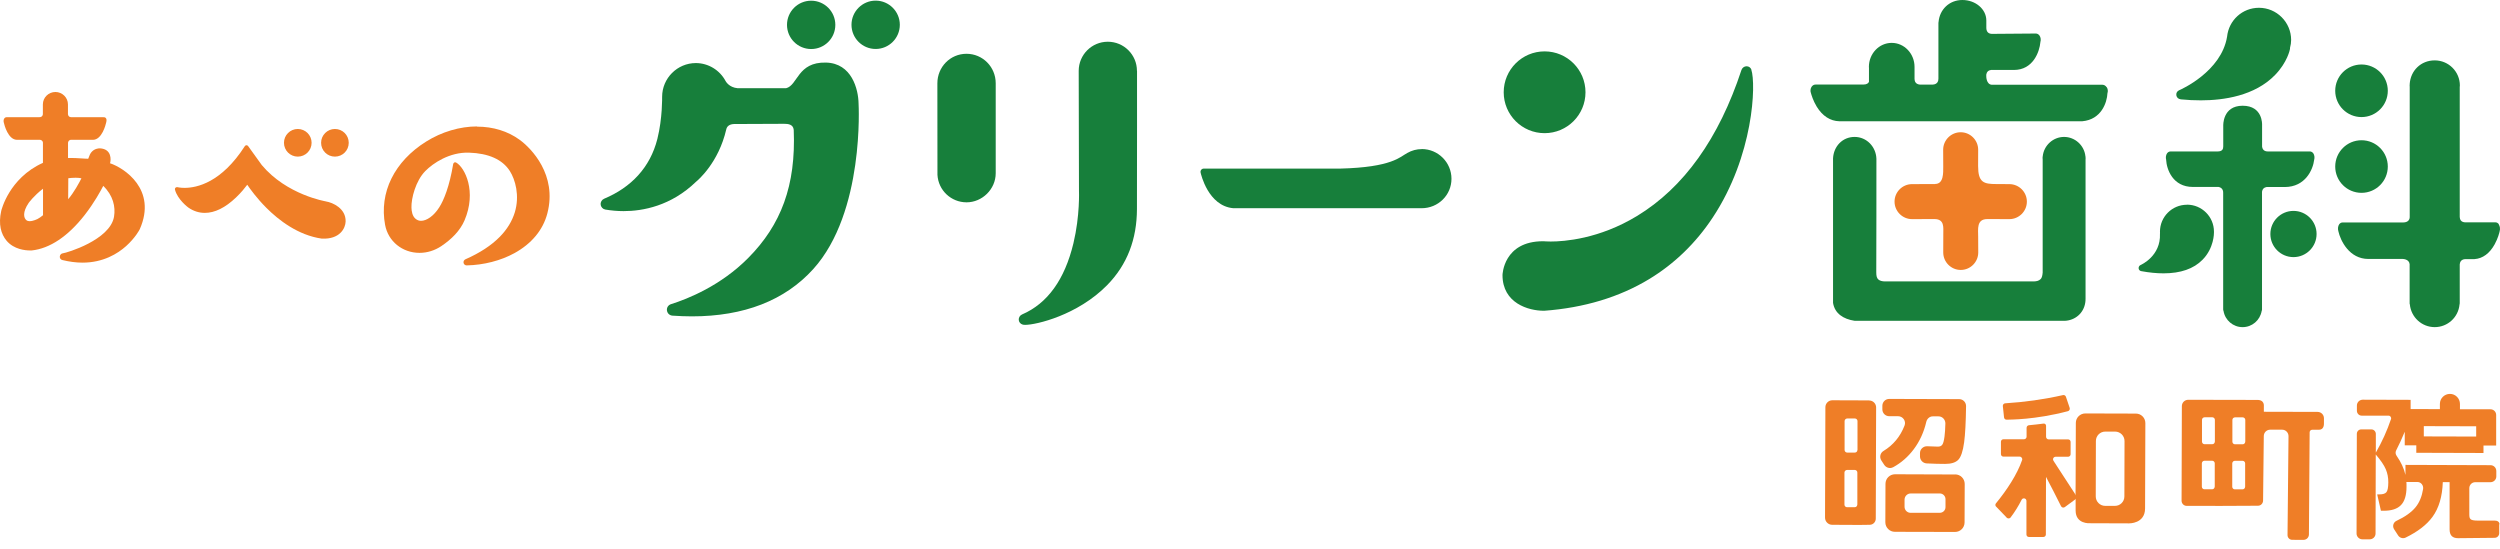
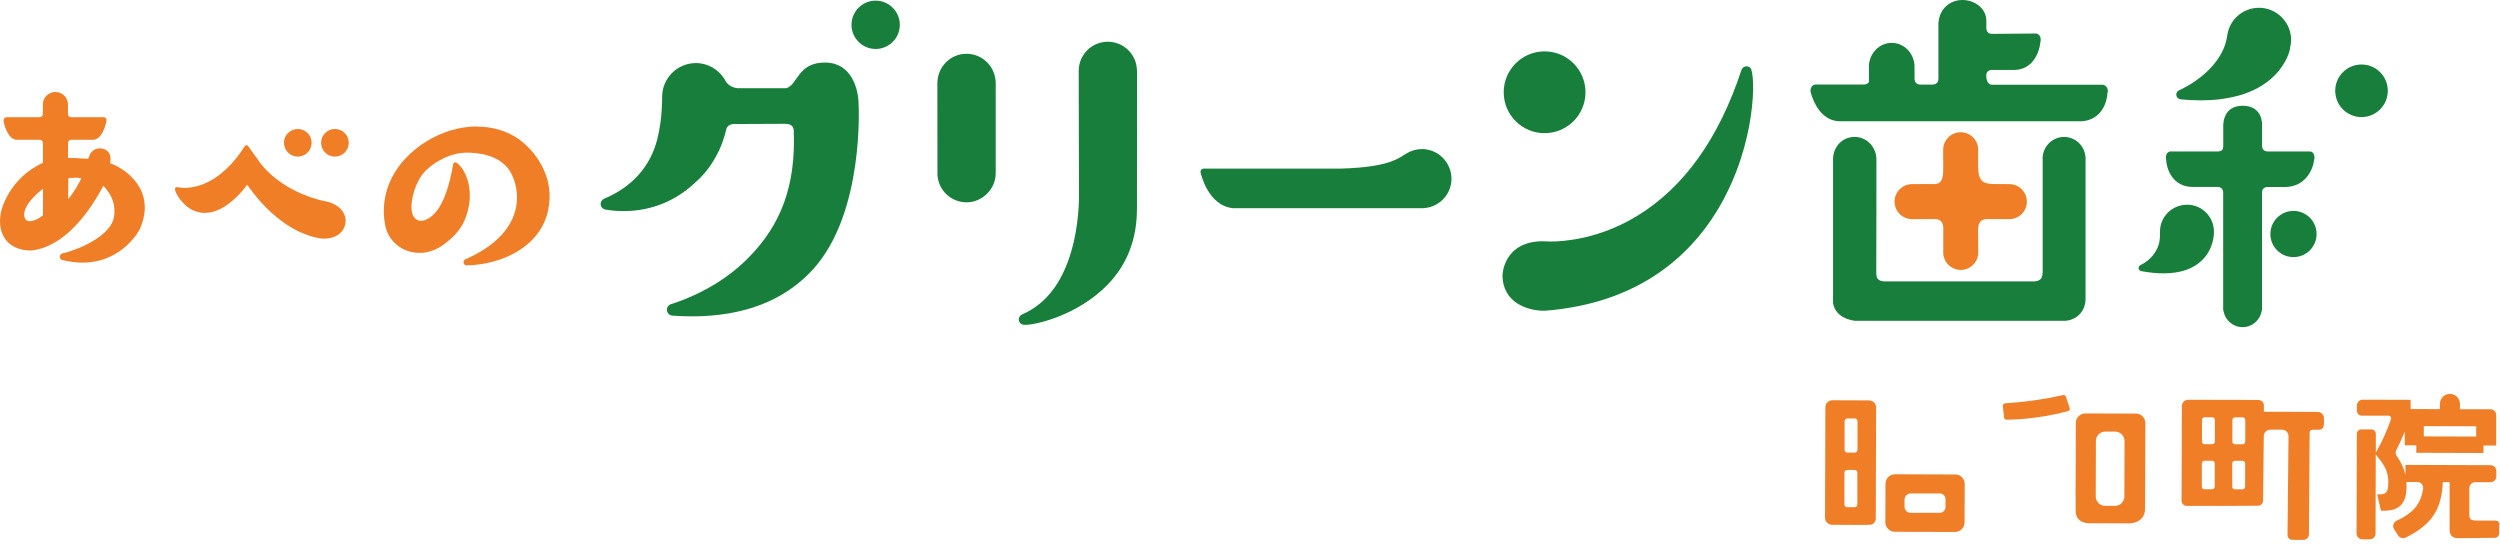
<svg xmlns="http://www.w3.org/2000/svg" width="264" height="58" viewBox="0 0 264 58" fill="none">
  <path d="M225.54 43.675L220.211 43.66C219.657 43.66 219.208 44.109 219.208 44.656L219.186 51.069C219.186 51.069 219.171 52.506 219.171 52.521L219.186 52.304V52.656V53.913C219.186 55.365 220.683 55.253 220.683 55.253L224.829 55.268C224.829 55.268 226.513 55.312 226.52 53.696L226.55 44.678C226.55 44.124 226.101 43.675 225.555 43.675H225.54ZM224.335 52.424C224.335 52.978 223.886 53.427 223.332 53.419H222.307C221.753 53.419 221.304 52.963 221.311 52.409L221.326 46.571C221.326 46.018 221.775 45.569 222.329 45.576H223.354C223.908 45.576 224.357 46.032 224.35 46.586L224.335 52.424Z" fill="#EF7E27" />
  <path d="M211.904 44.319C212.256 44.304 214.875 44.342 218.37 43.421C218.52 43.384 218.61 43.219 218.557 43.069L218.16 41.895C218.116 41.767 217.981 41.693 217.854 41.722C215.826 42.179 213.79 42.463 211.747 42.59C211.597 42.598 211.485 42.733 211.5 42.882L211.627 44.08C211.642 44.222 211.762 44.327 211.904 44.319Z" fill="#EF7E27" />
-   <path d="M216.843 48.645C216.731 48.466 216.858 48.234 217.075 48.234H218.385C218.535 48.234 218.655 48.114 218.655 47.972V46.67C218.655 46.52 218.542 46.4 218.393 46.4H216.335C216.185 46.4 216.065 46.273 216.065 46.123V44.971C216.065 44.821 215.945 44.709 215.796 44.731C215.302 44.799 214.74 44.859 214.254 44.904C214.112 44.919 214.007 45.038 214.007 45.188V46.116C214.007 46.266 213.88 46.385 213.738 46.385H211.567C211.418 46.385 211.298 46.498 211.298 46.647V47.949C211.298 48.099 211.41 48.219 211.56 48.219H213.274C213.461 48.219 213.595 48.406 213.536 48.578C213.019 50.09 211.919 51.759 210.774 53.151C210.699 53.24 210.692 53.36 210.752 53.458L211.867 54.618C211.964 54.775 212.196 54.797 212.316 54.648C212.75 54.079 213.139 53.458 213.483 52.776C213.61 52.522 213.992 52.612 213.992 52.896V56.436C213.985 56.586 214.104 56.706 214.254 56.706H215.773C215.923 56.706 216.043 56.593 216.043 56.444L216.058 50.359C216.604 51.392 217.135 52.417 217.644 53.45C217.719 53.6 217.914 53.652 218.048 53.547L219.186 52.709C219.298 52.627 219.328 52.47 219.253 52.357C218.774 51.617 217.188 49.184 216.843 48.653V48.645Z" fill="#EF7E27" />
  <path d="M197.386 42.283L193.494 42.269C193.09 42.269 192.761 42.598 192.761 43.002L192.723 54.662C192.723 55.073 193.052 55.41 193.464 55.418C194.489 55.418 196.443 55.448 197.453 55.418C197.805 55.41 198.082 55.118 198.082 54.767L198.119 43.024C198.119 42.62 197.79 42.291 197.386 42.291V42.283ZM196.128 53.292C196.128 53.442 196.009 53.562 195.859 53.562H195.043C194.893 53.562 194.774 53.434 194.774 53.292V49.895C194.781 49.745 194.908 49.625 195.051 49.625H195.866C196.016 49.625 196.136 49.752 196.136 49.895V53.292H196.128ZM196.143 47.522C196.143 47.672 196.024 47.792 195.874 47.792H195.058C194.908 47.792 194.789 47.664 194.789 47.522V44.461C194.796 44.312 194.916 44.192 195.066 44.192H195.881C196.031 44.192 196.151 44.319 196.151 44.461V47.522H196.143Z" fill="#EF7E27" />
-   <path d="M199.915 49.34C200.768 48.876 201.494 48.24 202.093 47.44C202.721 46.601 203.163 45.636 203.417 44.543C203.5 44.206 203.784 43.959 204.121 43.967H204.705C205.116 43.967 205.438 44.311 205.431 44.723C205.416 45.307 205.386 45.763 205.341 46.092C205.281 46.556 205.199 46.848 205.094 46.975C204.996 47.103 204.839 47.17 204.622 47.163C204.353 47.163 203.986 47.148 203.522 47.125C203.096 47.103 202.736 47.447 202.751 47.866V48.225C202.766 48.607 203.073 48.914 203.455 48.936C204.203 48.974 204.854 48.989 205.408 48.989C206.044 48.989 206.508 48.846 206.793 48.555C207.077 48.263 207.287 47.649 207.414 46.699C207.526 45.868 207.593 44.596 207.616 42.882C207.616 42.478 207.294 42.148 206.89 42.148L199.503 42.126C199.099 42.126 198.777 42.448 198.777 42.852V43.226C198.777 43.63 199.099 43.952 199.503 43.952H200.439C200.948 43.952 201.307 44.468 201.12 44.94C200.671 46.1 199.93 46.998 198.89 47.627C198.545 47.836 198.448 48.293 198.673 48.629L198.972 49.086C199.174 49.393 199.578 49.52 199.907 49.34H199.915Z" fill="#EF7E27" />
  <path d="M206.463 50.105L200.117 50.082C199.556 50.082 199.107 50.531 199.107 51.092L199.092 55.149C199.092 55.71 199.541 56.159 200.102 56.159L206.448 56.174C207.009 56.174 207.459 55.725 207.459 55.164L207.473 51.107C207.473 50.546 207.024 50.097 206.463 50.097V50.105ZM205.445 53.554C205.445 53.884 205.176 54.153 204.839 54.153H201.741C201.397 54.146 201.12 53.861 201.12 53.517V52.761C201.12 52.402 201.419 52.103 201.778 52.11H204.862C205.183 52.118 205.445 52.387 205.445 52.709V53.554Z" fill="#EF7E27" />
  <path d="M245.409 44.612V44.17C245.409 43.796 245.11 43.496 244.736 43.496L239.063 43.482V42.8C239.063 42.696 239.033 42.539 238.913 42.411C238.809 42.299 238.651 42.247 238.449 42.232L231.078 42.217C230.704 42.217 230.404 42.516 230.404 42.89L230.374 52.874C230.374 53.173 230.614 53.42 230.913 53.42C232.23 53.435 236.863 53.42 238.442 53.405C238.741 53.405 238.973 53.166 238.981 52.866L239.056 46.048C239.056 45.674 239.362 45.375 239.729 45.375H240.994C241.368 45.375 241.667 45.682 241.667 46.056C241.667 46.056 241.585 54.386 241.563 56.504C241.563 56.788 241.787 57.012 242.072 57.005C242.431 57.005 242.887 57.02 243.254 57.012C243.568 57.005 243.815 56.758 243.823 56.444C243.838 54.228 243.898 45.652 243.898 45.652C243.898 45.502 244.017 45.383 244.167 45.383H244.878C245.454 45.383 245.409 44.761 245.409 44.612ZM233.869 51.4C233.869 51.549 233.749 51.669 233.6 51.669H232.784C232.634 51.669 232.515 51.542 232.515 51.4V48.922C232.522 48.773 232.642 48.653 232.792 48.653H233.607C233.757 48.653 233.877 48.78 233.877 48.922V51.4H233.869ZM233.884 46.64C233.884 46.789 233.764 46.909 233.615 46.909H232.799C232.649 46.909 232.53 46.782 232.53 46.64V44.335C232.53 44.185 232.657 44.065 232.807 44.065H233.622C233.772 44.065 233.892 44.193 233.892 44.335V46.64H233.884ZM237.08 51.407C237.08 51.557 236.96 51.676 236.81 51.676H235.995C235.845 51.676 235.725 51.549 235.725 51.407V48.93C235.733 48.78 235.852 48.66 236.002 48.66H236.818C236.968 48.66 237.087 48.788 237.087 48.93V51.407H237.08ZM237.095 46.647C237.095 46.797 236.975 46.917 236.825 46.917H236.01C235.86 46.917 235.74 46.789 235.74 46.647V44.342C235.74 44.193 235.867 44.073 236.017 44.073H236.833C236.983 44.073 237.102 44.2 237.102 44.342V46.647H237.095Z" fill="#EF7E27" />
  <path d="M263.947 55.373C263.947 55.373 263.977 54.976 263.438 54.976C262.772 54.976 261.799 54.976 261.694 54.976C260.774 54.976 260.759 54.796 260.759 54.22V51.533C260.766 51.197 261.043 50.92 261.38 50.92H262.997C263.333 50.92 263.61 50.65 263.61 50.313V49.737C263.61 49.4 263.341 49.123 262.997 49.123L254.016 49.093V50.149C253.859 49.468 253.544 48.794 253.08 48.128C252.961 47.956 252.938 47.746 253.036 47.559C253.342 46.968 253.642 46.31 253.941 45.591V47.028H255.161V47.814L262.256 47.836V47.05H263.595V43.832C263.603 43.496 263.333 43.219 262.989 43.219H259.771V42.657C259.771 42.074 259.3 41.595 258.716 41.595C258.132 41.595 257.653 42.066 257.653 42.65V43.204L254.562 43.196V42.223L249.503 42.208C249.166 42.208 248.889 42.485 248.889 42.822V43.383C248.889 43.66 249.114 43.892 249.391 43.892H251.142C251.142 43.892 251.157 43.892 251.165 43.892H252.227C252.414 43.892 252.549 44.079 252.489 44.259C252.078 45.479 251.539 46.661 250.888 47.799V45.823C250.888 45.561 250.678 45.344 250.416 45.344H249.346C249.092 45.344 248.889 45.546 248.882 45.801L248.852 56.338C248.852 56.675 249.129 56.952 249.466 56.952H250.244C250.581 56.952 250.858 56.682 250.858 56.338L250.88 47.993C251.404 48.607 251.756 49.123 251.935 49.543C252.115 49.962 252.212 50.433 252.205 50.957C252.197 51.481 252.137 51.81 252.01 51.967C251.883 52.132 251.636 52.207 251.262 52.207H251.03L251.426 53.936H251.726C252.549 53.936 253.155 53.741 253.544 53.337C253.934 52.933 254.128 52.289 254.128 51.399C254.128 51.174 254.128 51.009 254.113 50.897H255.273C255.662 50.897 255.939 51.256 255.879 51.645C255.752 52.424 255.49 53.068 255.086 53.561C254.66 54.085 253.986 54.572 253.058 55.006C252.729 55.163 252.616 55.582 252.818 55.889L253.245 56.547C253.41 56.802 253.754 56.907 254.031 56.772C255.318 56.143 256.261 55.417 256.867 54.587C257.548 53.659 257.907 52.431 257.96 50.912H258.678C258.678 50.912 258.678 54.482 258.678 55.904C258.678 56.525 258.97 56.832 259.569 56.832L263.431 56.794C263.7 56.794 263.917 56.57 263.917 56.3C263.917 56.3 263.917 55.949 263.917 55.365L263.947 55.373ZM255.962 45L261.485 45.015V46.1L255.954 46.085V45H255.962Z" fill="#EF7E27" />
  <path d="M163.109 14.062C165.494 14.062 167.428 12.129 167.428 9.744C167.428 7.359 165.494 5.426 163.109 5.426C160.725 5.426 158.791 7.359 158.791 9.744C158.791 12.129 160.725 14.062 163.109 14.062Z" fill="#177F3B" />
-   <path d="M85.659 5.178C87.068 5.178 88.211 4.036 88.211 2.626C88.211 1.217 87.068 0.074 85.659 0.074C84.249 0.074 83.107 1.217 83.107 2.626C83.107 4.036 84.249 5.178 85.659 5.178Z" fill="#177F3B" />
  <path d="M92.469 0.067C91.062 0.067 89.917 1.212 89.917 2.619C89.917 4.026 91.062 5.171 92.469 5.171C93.876 5.171 95.021 4.026 95.021 2.619C95.021 1.212 93.876 0.067 92.469 0.067Z" fill="#177F3B" />
  <path d="M102.063 5.68C100.342 5.68 98.987 7.079 98.987 8.793C98.987 8.95 98.987 9.122 98.987 9.324C98.987 9.324 98.988 18.44 98.995 18.462C99.085 20.094 100.432 21.366 102.071 21.366C103.71 21.366 105.147 19.989 105.147 18.29C105.147 18.29 105.147 8.898 105.147 8.793C105.147 7.072 103.777 5.68 102.063 5.68Z" fill="#177F3B" />
  <path d="M150.132 15.746C149.609 15.746 149.092 15.88 148.606 16.157C147.85 16.554 147.012 17.669 141.519 17.804H127.12C127.015 17.804 126.91 17.849 126.85 17.931C126.783 18.013 126.76 18.118 126.783 18.223C126.813 18.365 127.576 21.748 130.233 21.987C130.24 21.987 130.255 21.987 130.263 21.987C130.263 21.987 150.035 21.987 150.132 21.987C151.861 21.987 153.276 20.61 153.276 18.881C153.276 17.153 151.869 15.738 150.132 15.738V15.746Z" fill="#177F3B" />
  <path d="M184.955 7.371C184.88 7.147 184.678 6.997 184.438 6.997C184.199 6.997 183.982 7.154 183.899 7.386C181.52 14.623 177.808 19.817 172.853 22.818C168.857 25.243 165.16 25.505 163.753 25.505C163.289 25.505 163.027 25.475 163.027 25.475C163.012 25.475 163.004 25.475 162.989 25.475H162.945C158.761 25.475 158.664 29.015 158.664 29.044C158.664 32.023 161.41 32.816 163.027 32.816H163.057C163.057 32.816 163.072 32.816 163.079 32.816C167.293 32.502 171.02 31.372 174.155 29.471C176.82 27.855 179.08 25.669 180.861 22.975C185.194 16.434 185.449 8.876 184.94 7.364L184.955 7.371ZM163.042 32.48C163.042 32.48 163.042 32.48 163.034 32.48C163.042 32.48 163.049 32.48 163.057 32.48C163.057 32.48 163.057 32.48 163.049 32.48H163.042Z" fill="#177F3B" />
  <path d="M120.062 7.483C120.062 5.784 118.685 4.407 116.986 4.407C115.288 4.407 113.911 5.784 113.911 7.483C113.911 7.61 113.94 20.123 113.94 20.123C113.94 20.123 113.94 20.131 113.94 20.138C113.94 20.161 114.053 22.765 113.357 25.676C112.436 29.523 110.61 32.053 107.931 33.205C107.706 33.302 107.564 33.534 107.579 33.774C107.594 34.013 107.759 34.208 107.991 34.275C108.066 34.298 108.148 34.305 108.268 34.305C109.428 34.305 113.791 33.28 116.897 30.129C119.044 27.951 120.055 25.242 120.062 22.077C120.077 17.908 120.07 7.528 120.07 7.491L120.062 7.483ZM108.073 33.931C108.073 33.931 108.021 33.909 108.006 33.901C108.028 33.916 108.051 33.923 108.073 33.931ZM108.253 33.953C108.253 33.953 108.253 33.953 108.245 33.953C108.245 33.953 108.253 33.953 108.26 33.953H108.253Z" fill="#177F3B" />
-   <path d="M249.376 20.364C250.91 20.364 252.152 19.121 252.152 17.587C252.152 16.053 250.91 14.81 249.376 14.81C247.841 14.81 246.599 16.053 246.599 17.587C246.599 19.121 247.841 20.364 249.376 20.364Z" fill="#177F3B" />
  <path d="M249.376 12.363C250.91 12.363 252.152 11.12 252.152 9.586C252.152 8.052 250.91 6.81 249.376 6.81C247.841 6.81 246.599 8.052 246.599 9.586C246.599 11.12 247.841 12.363 249.376 12.363Z" fill="#177F3B" />
-   <path d="M263.872 23.671C263.782 23.544 263.647 23.477 263.505 23.477H260.504C260.377 23.477 259.763 23.559 259.748 22.908V9.22C259.748 9.22 259.748 9.197 259.748 9.182C259.748 9.145 259.763 9.093 259.763 9.033C259.763 7.566 258.573 6.376 257.106 6.376C255.64 6.376 254.554 7.469 254.465 8.868C254.465 8.883 254.465 8.898 254.465 8.913C254.465 8.913 254.465 8.92 254.465 8.928C254.465 8.958 254.457 8.995 254.457 9.04C254.457 9.085 254.457 9.123 254.465 9.152C254.465 9.152 254.465 9.16 254.465 9.167V22.938C254.435 23.559 253.739 23.484 253.716 23.491H247.385C247.243 23.491 247.108 23.559 247.018 23.686C246.891 23.866 246.854 24.165 246.928 24.405C247.153 25.43 248.096 27.346 250.094 27.346H253.731C253.731 27.346 254.397 27.346 254.457 27.892V32.023C254.457 32.061 254.457 32.105 254.48 32.143C254.607 33.498 255.737 34.545 257.106 34.545C258.476 34.545 259.599 33.505 259.726 32.158C259.741 32.12 259.748 32.075 259.748 32.031V27.922C259.793 27.361 260.265 27.361 260.422 27.361C260.444 27.361 261.29 27.361 261.29 27.361C261.297 27.361 261.305 27.361 261.312 27.361C262.173 27.301 262.906 26.762 263.438 25.797C263.79 25.16 263.939 24.547 263.962 24.427C264.037 24.18 263.999 23.888 263.872 23.709V23.671ZM247.258 24.3C247.258 24.3 247.243 24.247 247.235 24.218C247.235 24.247 247.243 24.27 247.258 24.3ZM247.385 23.813C247.385 23.813 247.37 23.813 247.362 23.813C247.37 23.813 247.377 23.813 247.385 23.813Z" fill="#177F3B" />
  <path d="M230.27 10.491C231.01 10.566 231.736 10.596 232.417 10.596C234.805 10.596 238.098 10.132 240.246 7.917C241.555 6.57 241.817 5.223 241.825 5.163C241.825 5.125 241.825 5.088 241.825 5.051C241.907 4.751 241.944 4.489 241.944 4.22C241.944 2.349 240.418 0.822 238.547 0.822C236.803 0.822 235.359 2.132 235.179 3.876C234.573 7.565 230.299 9.459 230.112 9.533C229.903 9.623 229.783 9.84 229.821 10.065C229.858 10.297 230.038 10.461 230.27 10.484V10.491Z" fill="#177F3B" />
  <path d="M230.935 21.621C229.364 21.621 228.092 22.901 228.092 24.465C228.092 24.517 228.092 24.562 228.099 24.599C228.099 24.629 228.092 24.659 228.092 24.689C228.189 27.032 226.123 27.952 226.041 27.989C225.906 28.049 225.824 28.192 225.839 28.341C225.854 28.491 225.966 28.611 226.116 28.633C226.961 28.79 227.755 28.865 228.473 28.865C230.269 28.865 231.654 28.386 232.589 27.428C233.809 26.193 233.794 24.622 233.794 24.554C233.794 24.54 233.794 24.524 233.794 24.517C233.794 24.502 233.794 24.48 233.794 24.457C233.794 22.886 232.514 21.613 230.95 21.613L230.935 21.621Z" fill="#177F3B" />
  <path d="M242.191 22.271C240.844 22.271 239.751 23.364 239.751 24.711C239.751 26.058 240.844 27.151 242.191 27.151C243.538 27.151 244.631 26.058 244.631 24.711C244.631 23.364 243.538 22.271 242.191 22.271Z" fill="#177F3B" />
  <path d="M244.376 16.876C244.444 16.644 244.406 16.367 244.287 16.195C244.197 16.068 244.062 15.993 243.92 15.993H239.467C239.325 15.993 238.936 15.956 238.876 15.484V13.172C238.876 13.172 238.973 11.166 236.825 11.166C234.677 11.166 234.775 13.277 234.775 13.291V15.447C234.775 15.724 234.7 15.993 234.183 15.993H229.207C229.064 15.993 228.93 16.068 228.84 16.195C228.72 16.367 228.683 16.637 228.743 16.861C228.795 17.887 229.439 19.742 231.572 19.742H234.281C234.722 19.825 234.775 20.192 234.767 20.356C234.767 20.386 234.767 20.409 234.767 20.431V32.682C234.767 32.734 234.782 32.794 234.805 32.839C234.969 33.82 235.815 34.546 236.818 34.546C237.821 34.546 238.659 33.82 238.831 32.847C238.853 32.802 238.868 32.742 238.868 32.69V20.244C238.906 19.967 239.063 19.802 239.347 19.75H241.263C243.456 19.75 244.257 17.894 244.376 16.876Z" fill="#177F3B" />
  <path d="M204.345 19.436C204.345 19.436 201.958 19.443 201.913 19.443C200.895 19.443 200.064 20.274 200.064 21.291C200.064 22.309 200.895 23.14 201.913 23.14C201.958 23.14 204.27 23.133 204.27 23.133C205.348 23.133 205.213 24.016 205.213 24.659C205.213 24.659 205.206 26.613 205.206 26.657C205.206 27.675 206.037 28.506 207.054 28.506C208.072 28.506 208.903 27.675 208.903 26.657C208.903 26.613 208.895 25.018 208.895 25.018C208.895 24.203 208.701 23.133 209.868 23.133C209.868 23.133 212.151 23.14 212.188 23.14C213.206 23.14 214.037 22.309 214.037 21.291C214.037 20.274 213.206 19.443 212.188 19.443C212.143 19.443 210.826 19.436 210.826 19.436C209.472 19.436 208.888 19.271 208.888 17.527C208.888 17.527 208.895 15.858 208.895 15.813C208.895 14.796 208.065 13.965 207.047 13.965C206.029 13.965 205.198 14.796 205.198 15.813C205.198 15.858 205.206 17.557 205.206 17.557C205.206 18.276 205.258 19.428 204.338 19.428L204.345 19.436Z" fill="#EF7E27" />
  <path d="M193.569 31.986C193.756 33.124 194.676 33.693 195.821 33.872C195.881 33.88 195.963 33.88 195.971 33.88H217.839C217.839 33.88 217.981 33.88 218.026 33.88C219.141 33.835 220.039 33.064 220.204 31.956C220.226 31.911 220.234 31.627 220.234 31.522V16.824C220.234 16.824 220.241 16.771 220.241 16.734C220.241 16.697 220.241 16.667 220.234 16.644V16.592C220.234 16.592 220.234 16.524 220.219 16.495C220.099 15.35 219.118 14.459 217.966 14.459C216.813 14.459 215.833 15.35 215.713 16.502C215.706 16.532 215.698 16.562 215.698 16.592V16.644C215.698 16.644 215.698 16.697 215.698 16.734C215.698 16.771 215.698 16.801 215.706 16.824C215.706 16.824 215.706 28.776 215.706 28.783C215.683 29.03 215.646 29.329 215.481 29.479C215.294 29.659 215.077 29.704 214.778 29.719H199.099C198.77 29.719 198.53 29.659 198.366 29.524C198.194 29.382 198.134 29.15 198.134 28.768C198.134 28.768 198.164 17.041 198.149 16.764C198.104 15.492 197.116 14.459 195.844 14.459C194.571 14.459 193.636 15.447 193.569 16.719C193.569 16.824 193.569 16.944 193.569 17.041M216.035 16.749C216.035 16.749 216.035 16.801 216.043 16.831C216.043 16.801 216.035 16.779 216.035 16.749ZM219.904 16.824C219.904 16.824 219.912 16.771 219.912 16.742C219.912 16.771 219.912 16.794 219.904 16.824Z" fill="#177F3B" />
  <path d="M222.456 9.205C222.352 9.048 222.194 8.951 222.022 8.951H214.628H210.325C209.756 8.898 209.741 8.105 209.749 7.948C209.749 7.948 209.749 7.933 209.749 7.925C209.749 7.91 209.749 7.903 209.749 7.888C209.794 7.596 209.966 7.424 210.25 7.387H212.675C214.688 7.387 215.377 5.478 215.466 4.438C215.534 4.213 215.504 3.951 215.377 3.764C215.279 3.622 215.137 3.54 214.98 3.54L210.34 3.577C209.966 3.562 209.771 3.36 209.756 2.956V2.2C209.756 2.2 209.756 2.155 209.756 2.14C209.741 0.958 208.611 0 207.227 0C205.842 0 204.824 1.01 204.712 2.32C204.705 2.35 204.697 2.38 204.697 2.41V2.462C204.697 2.462 204.697 2.507 204.697 2.53C204.697 2.552 204.697 2.574 204.697 2.597V8.21C204.697 8.21 204.697 8.255 204.697 8.285C204.697 8.285 204.697 8.292 204.697 8.3C204.697 8.524 204.63 8.906 204.083 8.936H202.759C202.287 8.898 202.183 8.591 202.175 8.344V8.277C202.175 7.693 202.175 7.102 202.175 7.065C202.175 5.665 201.097 4.528 199.765 4.528C198.433 4.528 197.355 5.665 197.355 7.065C197.355 7.102 197.355 7.132 197.363 7.155V8.644C197.296 8.779 197.153 8.928 196.772 8.928H191.743C191.563 8.921 191.406 9.011 191.301 9.168C191.174 9.362 191.151 9.632 191.241 9.849C191.279 9.991 191.458 10.627 191.847 11.263C192.454 12.251 193.277 12.782 194.235 12.805H214.516H214.643H219.859C219.859 12.805 219.882 12.805 219.889 12.805C221.902 12.625 222.501 10.829 222.546 9.849C222.621 9.632 222.591 9.392 222.471 9.205H222.456ZM214.972 3.884C214.972 3.884 214.987 3.884 215.002 3.884C214.995 3.884 214.98 3.884 214.972 3.884ZM191.69 9.258C191.69 9.258 191.713 9.258 191.72 9.258C191.705 9.258 191.698 9.258 191.683 9.258H191.69ZM199.743 4.857C199.668 4.857 199.601 4.857 199.533 4.872C199.601 4.864 199.675 4.857 199.743 4.857ZM197.677 7.057C197.677 7.057 197.677 7.095 197.685 7.125C197.685 7.125 197.677 7.087 197.677 7.057Z" fill="#177F3B" />
  <path d="M90.666 10.949C90.643 9.415 89.947 6.675 87.223 6.608C84.192 6.533 84.26 9.025 83.002 9.317H77.906C76.97 9.235 76.641 8.584 76.619 8.554C76.005 7.401 74.793 6.66 73.483 6.66C71.522 6.66 69.921 8.262 69.921 10.223C69.921 10.238 69.965 12.483 69.419 14.668C68.656 17.692 66.65 19.787 63.799 20.985C63.552 21.089 63.402 21.336 63.432 21.606C63.462 21.875 63.664 22.085 63.926 22.13C64.547 22.234 65.191 22.294 65.849 22.294C67.877 22.294 70.856 21.755 73.505 19.189C73.715 19.016 75.878 17.19 76.693 13.665C76.761 13.351 77 13.119 77.509 13.097L82.793 13.074C83.197 13.074 83.766 13.112 83.818 13.718C84.058 19.6 82.478 23.746 79.013 27.241C76.125 30.16 72.66 31.552 70.856 32.12C70.572 32.21 70.392 32.48 70.429 32.779C70.467 33.086 70.706 33.31 71.013 33.333C71.709 33.378 72.398 33.408 73.056 33.408C78.572 33.408 82.89 31.724 85.884 28.409C91.317 22.392 90.666 10.956 90.666 10.956V10.949ZM65.849 21.95C65.849 21.95 65.797 21.95 65.767 21.95C65.812 21.95 65.849 21.95 65.894 21.95C65.879 21.95 65.864 21.95 65.849 21.95ZM70.781 32.742C70.789 32.802 70.819 32.861 70.864 32.899C70.819 32.854 70.796 32.794 70.781 32.742ZM73.056 33.048C73.056 33.048 72.996 33.048 72.966 33.048C73.146 33.048 73.318 33.048 73.49 33.048C73.348 33.048 73.198 33.048 73.056 33.048Z" fill="#177F3B" />
  <path d="M50.388 13.351C48.562 13.351 46.646 13.919 44.999 14.952C43.353 15.977 42.088 17.325 41.34 18.844C40.584 20.363 40.352 22.062 40.666 23.746C40.988 25.482 42.485 26.702 44.303 26.702C45.112 26.702 45.905 26.455 46.601 25.991C47.679 25.265 48.577 24.382 49.056 23.267C50.35 20.236 49.108 17.706 48.172 17.167C48.143 17.152 48.105 17.137 48.068 17.137C48.038 17.137 48.008 17.137 47.978 17.16C47.918 17.19 47.873 17.25 47.858 17.317C47.462 19.682 46.878 21.126 46.384 21.897C45.8 22.818 45.044 23.319 44.461 23.319C44.258 23.319 44.064 23.252 43.899 23.117C43.54 22.833 43.458 22.301 43.45 21.912C43.42 20.962 43.892 19.098 44.91 18.065C45.733 17.227 47.477 16.052 49.527 16.12C51.578 16.187 53.052 16.831 53.838 18.058C54.414 18.963 54.901 20.655 54.362 22.428C54.077 23.357 53.546 24.225 52.783 25.003C51.885 25.916 50.665 26.717 49.145 27.383C49.003 27.45 48.921 27.6 48.951 27.757C48.981 27.914 49.115 28.026 49.28 28.026C51.084 27.989 52.887 27.525 54.339 26.724C56.113 25.744 57.348 24.299 57.804 22.518C58.852 18.477 56.12 15.671 54.878 14.765C53.628 13.852 52.072 13.373 50.373 13.373" fill="#EF7E27" />
  <path d="M34.387 21.261C34.387 21.261 30.271 20.573 27.644 17.43L26.2 15.424C26.162 15.371 26.095 15.334 26.028 15.334C25.96 15.334 25.893 15.371 25.855 15.431C23.393 19.27 20.804 19.839 19.487 19.839C19.015 19.839 18.738 19.764 18.731 19.764C18.716 19.764 18.694 19.764 18.678 19.764C18.626 19.764 18.574 19.787 18.529 19.824C18.476 19.877 18.454 19.951 18.476 20.026C18.746 21.067 19.846 21.89 19.891 21.92C20.43 22.294 21.014 22.481 21.627 22.481C22.682 22.481 23.79 21.935 24.92 20.857C25.474 20.333 25.886 19.809 26.11 19.51C26.417 19.959 27.113 20.932 28.138 21.957C29.418 23.237 31.468 24.838 33.975 25.198C33.975 25.198 33.983 25.198 33.99 25.198C35.884 25.288 36.483 24.105 36.498 23.379C36.528 22.024 35.165 21.388 34.402 21.269L34.387 21.261Z" fill="#EF7E27" />
  <path d="M31.446 16.539C32.252 16.539 32.905 15.885 32.905 15.079C32.905 14.274 32.252 13.62 31.446 13.62C30.64 13.62 29.987 14.274 29.987 15.079C29.987 15.885 30.64 16.539 31.446 16.539Z" fill="#EF7E27" />
  <path d="M35.368 13.62C34.567 13.62 33.908 14.271 33.908 15.079C33.908 15.888 34.559 16.539 35.368 16.539C36.176 16.539 36.827 15.888 36.827 15.079C36.827 14.271 36.176 13.62 35.368 13.62Z" fill="#EF7E27" />
  <path d="M11.621 17.228C11.726 16.913 11.823 15.738 10.559 15.664C10.439 15.664 10.319 15.678 10.199 15.716C9.848 15.813 9.563 16.09 9.436 16.464C9.406 16.554 9.369 16.651 9.316 16.764C9.099 16.764 8.837 16.741 8.568 16.726C8.201 16.704 7.827 16.681 7.498 16.681C7.378 16.681 7.281 16.681 7.183 16.689V15.072C7.206 14.908 7.296 14.803 7.453 14.765H9.825C10.761 14.751 11.157 13.186 11.21 12.947C11.359 12.423 11.053 12.363 10.918 12.378H7.572C7.483 12.378 7.213 12.378 7.176 12.056V11.024C7.176 10.305 6.577 9.714 5.851 9.714C5.125 9.714 4.527 10.298 4.527 11.024V12.071C4.497 12.281 4.369 12.378 4.122 12.378C4.115 12.378 4.107 12.378 4.092 12.378H0.695C0.598 12.378 0.515 12.423 0.455 12.505C0.373 12.618 0.358 12.797 0.403 12.947C0.455 13.186 0.852 14.751 1.787 14.765H4.235C4.317 14.78 4.497 14.818 4.534 15.057V17.198C2.7 18.014 1.608 19.323 1.009 20.288C0.343 21.359 0.126 22.279 0.126 22.287C-0.181 23.679 0.096 24.712 0.702 25.43C1.481 26.343 2.686 26.448 3.164 26.448C3.277 26.448 3.344 26.448 3.352 26.448C5.252 26.246 7.183 24.959 8.935 22.713C9.952 21.411 10.633 20.154 10.903 19.63C11.936 20.633 12.22 21.823 12.04 22.893C11.614 25.348 7.019 26.71 6.644 26.747C6.465 26.762 6.33 26.912 6.315 27.091C6.3 27.264 6.412 27.421 6.577 27.458C7.311 27.638 8.029 27.735 8.71 27.735C10.903 27.735 12.43 26.785 13.32 25.984C14.286 25.116 14.735 24.262 14.749 24.225C14.749 24.225 14.749 24.218 14.757 24.21C16.62 20.004 13.103 17.729 11.606 17.235L11.621 17.228ZM4.542 22.728C4.324 22.908 4.122 23.043 3.95 23.132C3.943 23.132 3.509 23.357 3.127 23.357C2.992 23.357 2.88 23.327 2.805 23.267C2.491 23.028 2.364 22.399 3.03 21.426C3.03 21.426 3.576 20.663 4.542 19.929V22.721V22.728ZM7.198 21.044L7.213 18.822C7.393 18.799 7.685 18.769 7.984 18.769C8.231 18.769 8.441 18.792 8.598 18.829C8.373 19.278 7.804 20.341 7.191 21.044H7.198ZM8.725 27.518C8.725 27.518 8.688 27.518 8.665 27.518C8.695 27.518 8.725 27.518 8.755 27.518C8.747 27.518 8.732 27.518 8.725 27.518Z" fill="#EF7E27" />
</svg>